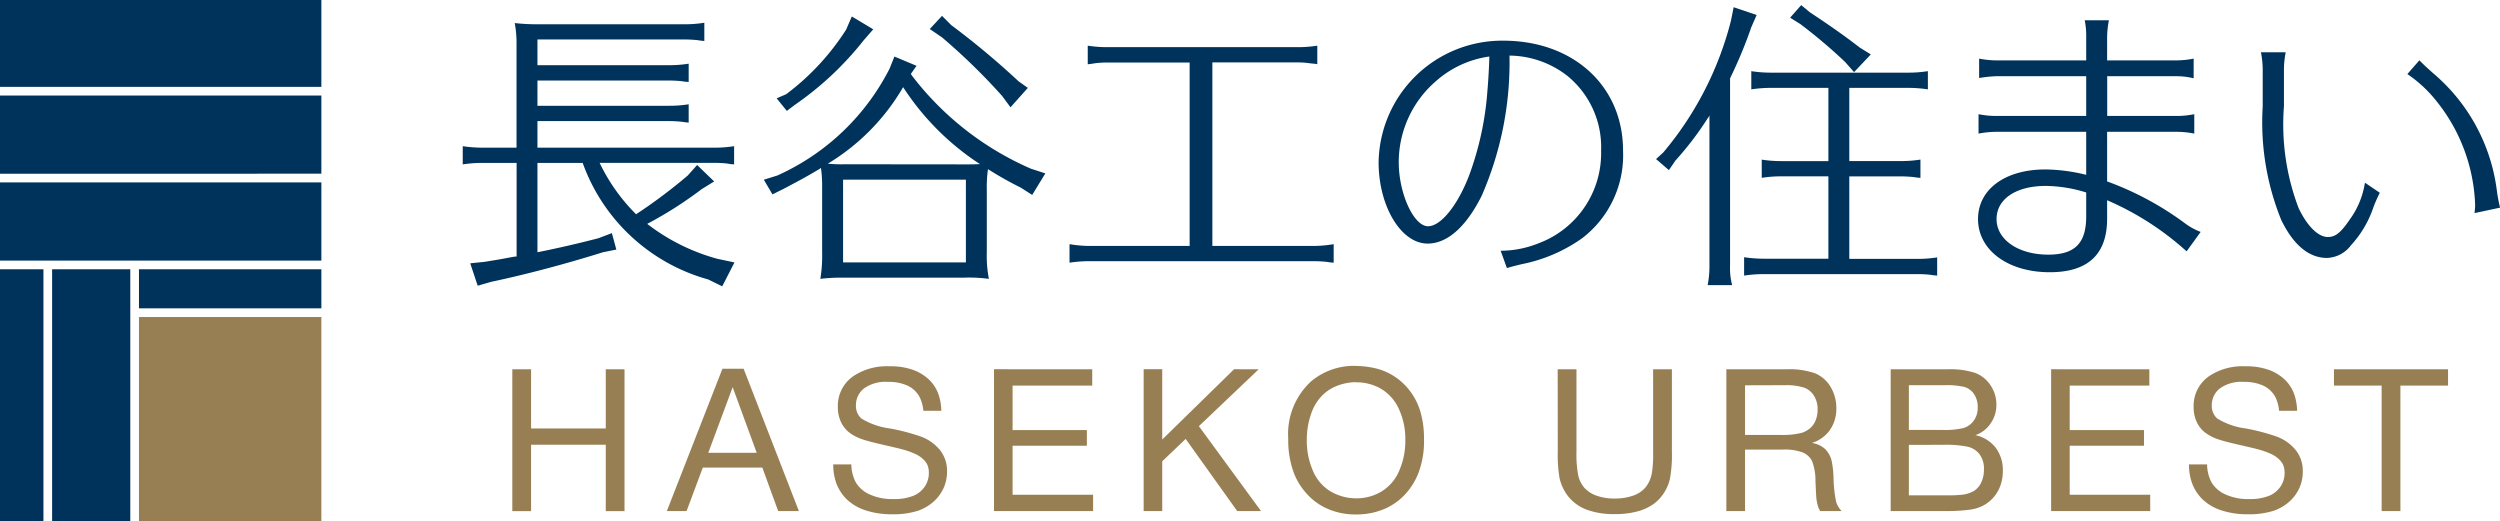
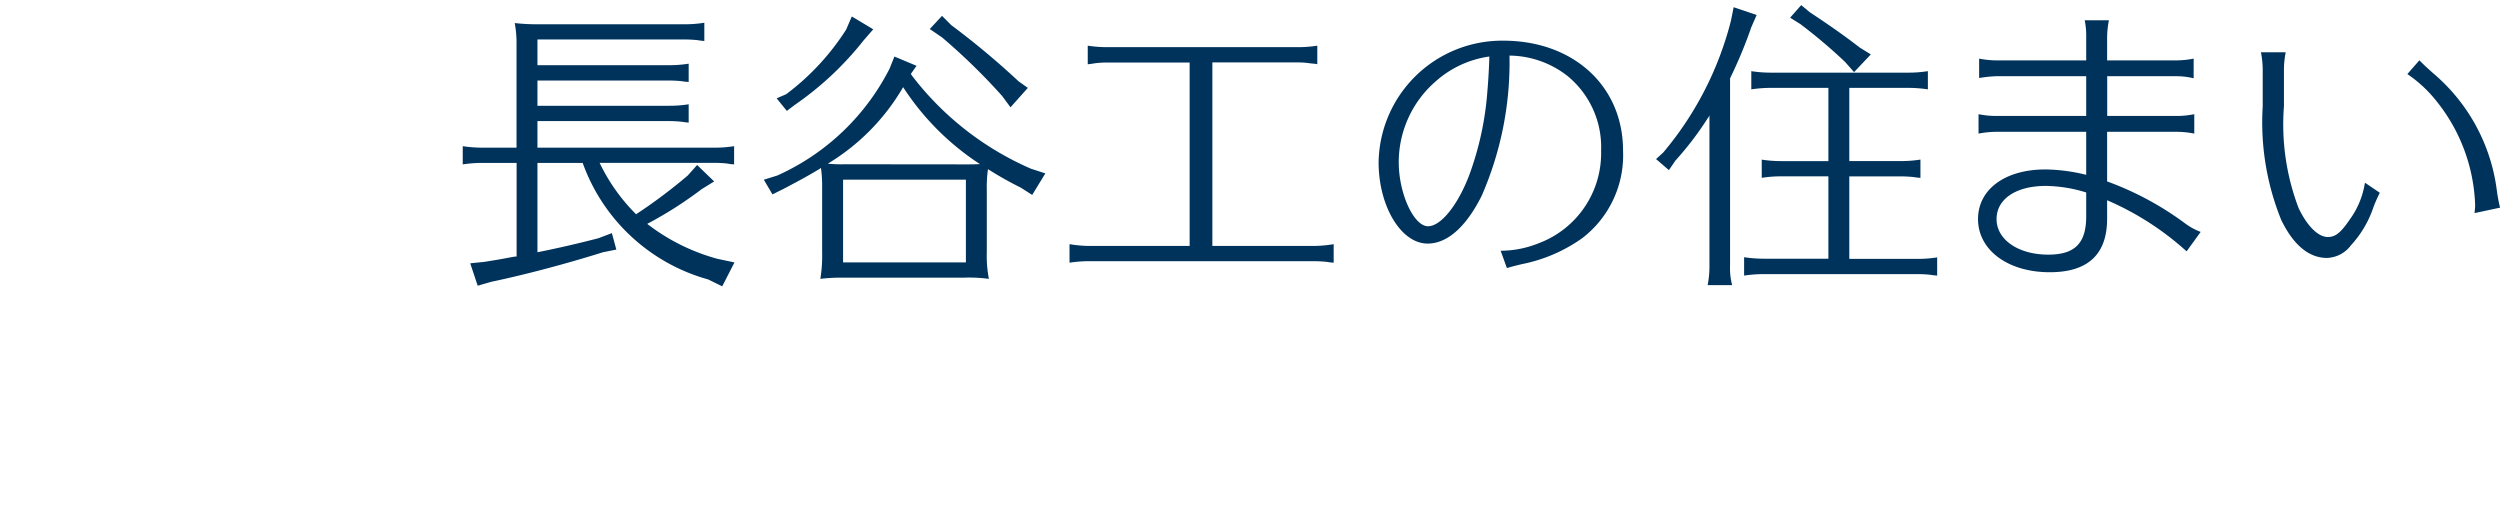
<svg xmlns="http://www.w3.org/2000/svg" width="104" height="21.679">
  <defs>
    <clipPath id="a">
      <path fill="none" d="M0 0h104v21.679H0z" />
    </clipPath>
  </defs>
-   <path d="M25.2 15.362v2.463h-3.107v-2.463h-.781v5.9h.781V18.5H25.2v2.763h.78v-5.9zm5.279.745l1 2.73h-2.015zm-.425-.769l-2.314 5.923h.821l.676-1.809h2.476l.659 1.809h.862l-2.3-5.923z" fill="#987f53" />
  <g clip-path="url(#a)">
-     <path d="M39.163 17.089h-.752a1.587 1.587 0 00-.158-.579 1.1 1.1 0 00-.49-.463 1.871 1.871 0 00-.825-.16 1.519 1.519 0 00-1.005.28.88.88 0 00-.326.7.7.7 0 00.226.543 3.034 3.034 0 001.2.416 8.535 8.535 0 011.3.344 1.834 1.834 0 01.79.579 1.375 1.375 0 01.274.853 1.653 1.653 0 01-.162.741 1.7 1.7 0 01-.429.552 1.963 1.963 0 01-.587.342 3.35 3.35 0 01-1.112.157 3.441 3.441 0 01-1.084-.159 2.048 2.048 0 01-.785-.451 1.811 1.811 0 01-.453-.7 2.255 2.255 0 01-.122-.765h.753a1.647 1.647 0 00.182.742 1.254 1.254 0 00.566.5 2.238 2.238 0 001.007.2 2.114 2.114 0 00.822-.135 1.052 1.052 0 00.481-.391.992.992 0 00.166-.554.846.846 0 00-.057-.334.757.757 0 00-.183-.247 1.2 1.2 0 00-.323-.215 3.309 3.309 0 00-.548-.194c-.062-.019-.323-.081-.781-.186s-.746-.183-.862-.227a1.866 1.866 0 01-.591-.313 1.224 1.224 0 01-.325-.441 1.462 1.462 0 01-.115-.6 1.493 1.493 0 01.659-1.286 2.5 2.5 0 011.485-.4 2.748 2.748 0 011.009.158 1.893 1.893 0 01.643.4 1.586 1.586 0 01.37.554 2.214 2.214 0 01.138.728m6.278-1.716v.68h-3.313v1.848h3.09v.652h-3.09v2.039h3.349v.679h-4.122v-5.9zm6.925 0l-2.488 2.367 2.585 3.531h-.991l-2.144-3-.975.93v2.07h-.773v-5.9h.773v2.925l2.989-2.925zm4.056-.138a3.758 3.758 0 01.746.085 2.5 2.5 0 01.786.314 2.549 2.549 0 01.682.613 2.656 2.656 0 01.454.882 3.9 3.9 0 01.152 1.145A3.715 3.715 0 0159 19.695a2.843 2.843 0 01-.592.918 2.594 2.594 0 01-.768.538 3 3 0 01-1.233.251 2.888 2.888 0 01-1.291-.287 2.5 2.5 0 01-.778-.6 2.742 2.742 0 01-.512-.835 3.982 3.982 0 01-.236-1.441 2.97 2.97 0 01.947-2.37 2.773 2.773 0 011.881-.648m-.011.676a2.259 2.259 0 00-.713.127 1.789 1.789 0 00-.681.419 1.986 1.986 0 00-.476.791 3.231 3.231 0 00-.174 1.062 3.129 3.129 0 00.26 1.3 1.8 1.8 0 00.745.855 2.1 2.1 0 001.058.279 2 2 0 001.045-.285 1.834 1.834 0 00.733-.855 3.094 3.094 0 00.257-1.287A2.961 2.961 0 0058.187 17a1.863 1.863 0 00-.741-.829 2.045 2.045 0 00-1.039-.267m8.393-.542h.781V18.8a4.707 4.707 0 00.073.975 1.186 1.186 0 00.259.52 1.225 1.225 0 00.5.323 2.151 2.151 0 00.759.12 2.238 2.238 0 00.772-.122 1.159 1.159 0 00.52-.354 1.321 1.321 0 00.257-.6 5.024 5.024 0 00.049-.857v-3.443h.781v3.431a5.451 5.451 0 01-.085 1.141 1.852 1.852 0 01-.284.629 1.642 1.642 0 01-.439.434 2.108 2.108 0 01-.544.255 3.449 3.449 0 01-1.027.134A3.238 3.238 0 0166 21.2a1.781 1.781 0 01-.744-.528 1.9 1.9 0 01-.38-.789 5.711 5.711 0 01-.073-1.092zm7.016-.001h2.509a3.239 3.239 0 011.185.17 1.344 1.344 0 01.647.571 1.708 1.708 0 01.235.89 1.572 1.572 0 01-.1.574 1.425 1.425 0 01-.247.425 1.5 1.5 0 01-.348.291 1.155 1.155 0 01-.324.142 1.094 1.094 0 01.538.243 1.022 1.022 0 01.28.481 3.88 3.88 0 01.084.732 5.62 5.62 0 00.106.988.981.981 0 00.23.392h-.89a.933.933 0 01-.093-.2 1.858 1.858 0 01-.069-.36q-.012-.126-.036-.712a2.213 2.213 0 00-.146-.818.777.777 0 00-.377-.345 2.175 2.175 0 00-.858-.122h-1.549v2.557h-.777zm.777.668v2.063h1.465a3.271 3.271 0 00.894-.085 1.078 1.078 0 00.313-.166.826.826 0 00.247-.313 1.129 1.129 0 00.1-.484 1.055 1.055 0 00-.154-.588.81.81 0 00-.414-.332 2.389 2.389 0 00-.771-.1zm6.059-.667h2.355a3.376 3.376 0 011.165.153 1.322 1.322 0 01.637.518 1.42 1.42 0 01.241.8 1.349 1.349 0 01-.239.781 1.267 1.267 0 01-.635.489 1.459 1.459 0 01.842.518 1.548 1.548 0 01.3.971 1.734 1.734 0 01-.131.684 1.5 1.5 0 01-.336.5 1.529 1.529 0 01-.441.3 1.8 1.8 0 01-.532.135 7.069 7.069 0 01-.878.049h-2.348zm.757.663v1.861h1.408a3.422 3.422 0 00.853-.077.814.814 0 00.437-.307.911.911 0 00.166-.555.948.948 0 00-.155-.556.739.739 0 00-.395-.293 3.223 3.223 0 00-.833-.073zm0 2.48v2.1h1.562a5.34 5.34 0 00.659-.025 1.265 1.265 0 00.5-.165.843.843 0 00.291-.348 1.241 1.241 0 00.111-.543 1 1 0 00-.182-.625.86.86 0 00-.485-.313 4.48 4.48 0 00-1.024-.081zm10.004-3.143v.68H86.1v1.848h3.09v.652H86.1v2.039h3.349v.679h-4.122v-5.9zm6.148 1.727h-.752a1.587 1.587 0 00-.158-.579 1.1 1.1 0 00-.49-.463 1.871 1.871 0 00-.825-.16 1.519 1.519 0 00-1 .28.883.883 0 00-.326.7.7.7 0 00.227.543 3.02 3.02 0 001.2.416 8.535 8.535 0 011.295.344 1.834 1.834 0 01.79.579 1.375 1.375 0 01.274.853 1.653 1.653 0 01-.162.741 1.7 1.7 0 01-.429.552 1.963 1.963 0 01-.587.342 3.349 3.349 0 01-1.112.157 3.441 3.441 0 01-1.084-.159 2.048 2.048 0 01-.785-.451 1.811 1.811 0 01-.453-.7 2.255 2.255 0 01-.122-.765h.753a1.647 1.647 0 00.182.742 1.254 1.254 0 00.566.5 2.238 2.238 0 001.007.2 2.114 2.114 0 00.822-.135 1.052 1.052 0 00.481-.391.992.992 0 00.166-.554.846.846 0 00-.057-.334.757.757 0 00-.182-.247 1.2 1.2 0 00-.323-.215 3.309 3.309 0 00-.548-.194c-.062-.019-.323-.081-.781-.186s-.746-.183-.862-.227a1.866 1.866 0 01-.591-.313 1.224 1.224 0 01-.325-.441 1.462 1.462 0 01-.115-.6 1.493 1.493 0 01.659-1.286 2.5 2.5 0 011.485-.4 2.748 2.748 0 011.009.158 1.893 1.893 0 01.643.4 1.586 1.586 0 01.37.554 2.214 2.214 0 01.138.728m6.28-1.716v.68h-1.982v5.218h-.781v-5.218h-1.983v-.68z" fill="#987f53" />
    <path d="M20.071 6.777a5.3 5.3 0 00-.821.062v-.758a5.545 5.545 0 00.821.062h1.417V1.854a4.589 4.589 0 00-.075-.895 8.023 8.023 0 001.02.05h6.042A4.989 4.989 0 0029.3.946v.759l-.136-.013-.175-.025a5.501 5.501 0 00-.509-.025h-6.122v1.07h5.47a5 5 0 00.821-.063v.759l-.137-.008-.174-.025a5.193 5.193 0 00-.51-.025h-5.47V4.4h5.47a4.991 4.991 0 00.821-.062V5.1l-.137-.013-.174-.025a5.525 5.525 0 00-.51-.025h-5.47v1.106h7.36a5.111 5.111 0 00.821-.062v.758l-.139-.012-.172-.027a5.193 5.193 0 00-.51-.025h-4.774a7.717 7.717 0 001.517 2.138A21.692 21.692 0 0028.612 7.3L29 6.864l.709.684-.523.323a16.365 16.365 0 01-2.262 1.442 8.359 8.359 0 002.921 1.454l.709.15-.51.994-.584-.286a7.748 7.748 0 01-5.221-4.848h-1.881v3.717a45.676 45.676 0 002.537-.584l.559-.212.186.684-.559.112c-1.5.472-3.182.92-4.65 1.231l-.559.161-.311-.932.6-.062c.709-.112.8-.137 1.218-.212l.112-.012V6.777zm22.398 1.031a14.925 14.925 0 01-1.369-.771 5.175 5.175 0 00-.049.846v2.623a4.984 4.984 0 00.087 1.094 6.4 6.4 0 00-1.032-.05h-5.158a7.328 7.328 0 00-.821.05 6 6 0 00.074-1.094v-2.76a5.239 5.239 0 00-.049-.759l-.075.05c-.373.224-.746.435-1.442.8l-.5.249-.36-.61.559-.174a9.68 9.68 0 004.674-4.45l.2-.5.92.386-.236.335.037.063a12.507 12.507 0 004.948 3.878l.609.2-.547.895zm-6.142-6.589l-.4.46a13.145 13.145 0 01-2.847 2.673l-.348.261-.423-.522.4-.174A10.251 10.251 0 0035.2 1.231l.236-.546zm3.78 5.619c.36 0 .435 0 .658-.012a10.877 10.877 0 01-3.195-3.2 8.991 8.991 0 01-3.132 3.182 5.4 5.4 0 00.708.025zm-5.035 4.078h5.109V7.473h-5.109zm4.5-9.871a33.207 33.207 0 012.8 2.337l.386.274-.721.808-.349-.472a25.441 25.441 0 00-2.5-2.437l-.51-.348.51-.547zm10.862 9.187h4.214a5.245 5.245 0 00.833-.075v.771l-.136-.012-.175-.025a5.416 5.416 0 00-.522-.025h-9.323a5.331 5.331 0 00-.833.062v-.771a5.245 5.245 0 00.833.075h4.164V2.6h-3.418c-.174 0-.324.011-.473.025l-.236.036-.112.013V1.9a5.312 5.312 0 00.821.062h7.894A5.333 5.333 0 0054.8 1.9v.771l-.062-.013-.248-.025a3.214 3.214 0 00-.522-.036h-3.534zm11.993.199a4.237 4.237 0 001.579-.311 4 4 0 002.6-3.853 3.826 3.826 0 00-1.4-3.108 3.967 3.967 0 00-2.411-.846 13.848 13.848 0 01-1.157 5.831c-.646 1.293-1.429 1.989-2.25 1.989-1.106 0-2.038-1.554-2.038-3.382a5.139 5.139 0 015.184-5.059c2.921 0 4.985 1.889 4.985 4.575a4.345 4.345 0 01-1.7 3.642 6.523 6.523 0 01-2.523 1.082c-.249.062-.36.086-.609.161zM59.742 3.37a4.454 4.454 0 00-1.554 3.381c0 1.293.621 2.661 1.218 2.661.522 0 1.219-.845 1.7-2.089a12.781 12.781 0 00.774-3.593c.038-.41.075-1.143.075-1.379a4.235 4.235 0 00-2.213 1.019m12.229 7.671a2.708 2.708 0 00.087.82h-1.02a4.031 4.031 0 00.075-.82V4.8l-.037.074-.038.05A13.085 13.085 0 0169.7 6.677l-.274.4-.534-.46.3-.274A13.773 13.773 0 0072.008.859L72.12.3l.957.323-.223.509a18.953 18.953 0 01-.883 2.126zm4.96-4.341h2.138a4.991 4.991 0 00.821-.062V7.4l-.137-.013-.174-.024a5.193 5.193 0 00-.51-.025h-2.138v3.431h2.834a4.991 4.991 0 00.821-.062v.758l-.137-.012-.174-.025a5.193 5.193 0 00-.51-.025h-6.377a5.331 5.331 0 00-.833.062V10.7a5.546 5.546 0 00.833.062h2.673V7.336h-1.952a5.093 5.093 0 00-.821.062V6.64a5.19 5.19 0 00.821.062h1.952V3.656h-2.387a5.292 5.292 0 00-.82.062V2.96a5.292 5.292 0 00.82.062h5.706a5.111 5.111 0 00.82-.062v.758a5.312 5.312 0 00-.821-.062h-2.448zM75.29.511c.734.485 1.367.92 2.076 1.467l.46.286L77.13 3l-.373-.422A21.746 21.746 0 0074.892 1l-.423-.265.461-.522zm11.496 1.032a3.218 3.218 0 00-.062-.7h1.007a3.908 3.908 0 00-.075.7v.969h2.9a3.754 3.754 0 00.7-.074v.82l-.05-.012a2.852 2.852 0 00-.646-.075h-2.9v1.653h2.922a3.671 3.671 0 00.7-.074v.808a3.671 3.671 0 00-.7-.074h-2.926v2.063a12.793 12.793 0 013.22 1.728 2.657 2.657 0 00.672.373l-.585.808a11.989 11.989 0 00-3.307-2.126v.77c0 1.479-.795 2.225-2.386 2.225-1.741 0-2.984-.92-2.984-2.213 0-1.23 1.119-2.063 2.8-2.063a7.34 7.34 0 011.7.224V5.484h-3.779a4 4 0 00-.7.074V4.75a3.772 3.772 0 00.7.074h3.779V3.171h-3.754a5.262 5.262 0 00-.7.075v-.808a3.86 3.86 0 00.7.074h3.754zm0 6.464a5.891 5.891 0 00-1.678-.273c-1.243 0-2.051.547-2.051 1.379 0 .858.907 1.48 2.15 1.48 1.107 0 1.579-.473 1.579-1.591zM99 8.019a5.759 5.759 0 00-.286.66 4.362 4.362 0 01-.907 1.516 1.3 1.3 0 01-1.007.535c-.746 0-1.393-.535-1.9-1.579a10.793 10.793 0 01-.771-4.724V2.873a3.773 3.773 0 00-.075-.7h1.032a3.8 3.8 0 00-.074.721v1.533a9.778 9.778 0 00.609 4.227c.36.758.82 1.206 1.218 1.206.311 0 .535-.175.907-.722a3.486 3.486 0 00.635-1.538zm3.941.846c.012-.137.025-.236.025-.336a7.274 7.274 0 00-1.614-4.329 5.407 5.407 0 00-1.206-1.119l.5-.572c.224.224.224.224.584.547a7.639 7.639 0 012.636 4.849 6.8 6.8 0 00.137.733z" fill="#00335c" />
-     <path fill="#987f53" d="M5.781 13.188h7.588v8.491H5.781z" />
-     <path fill="#00335c" d="M2.168 11.201H5.42v10.478H2.168zm-2.168 0h1.807v10.478H0zM0 0h13.369v3.613H0zm5.781 11.201h7.588v1.626H5.781zM0 3.974h13.369v3.252H0zm0 3.614h13.369v3.252H0z" />
  </g>
</svg>